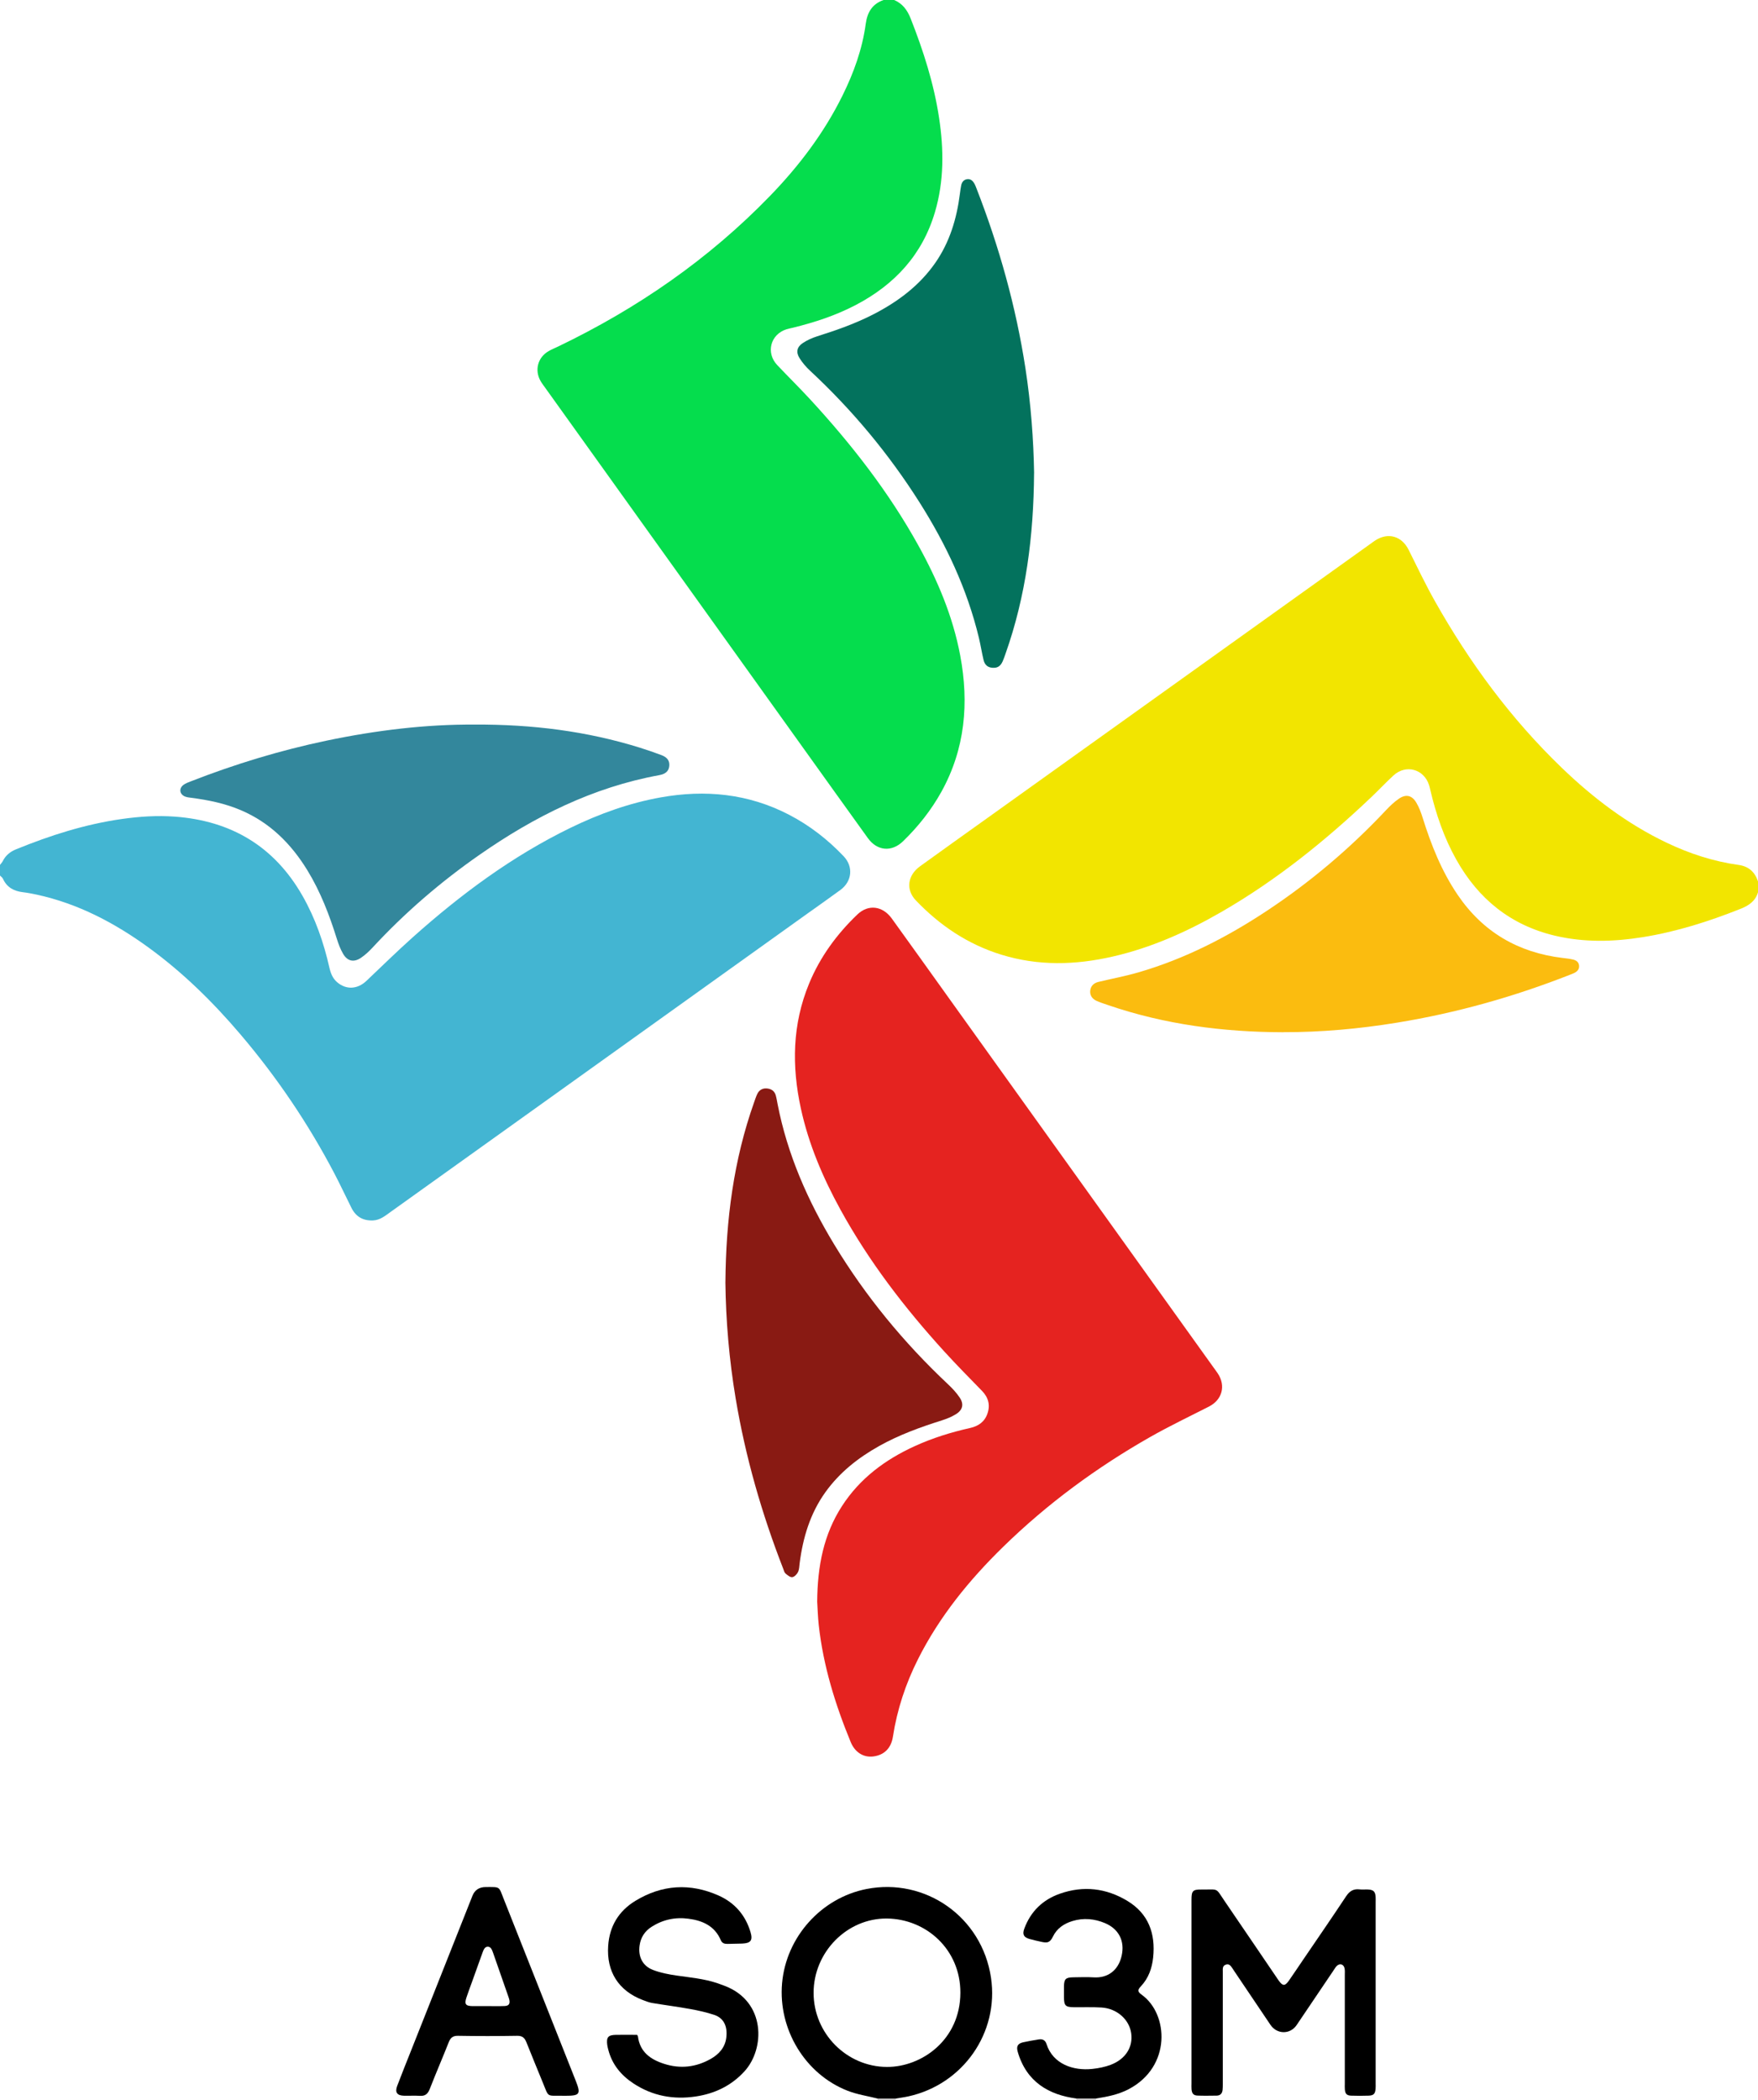
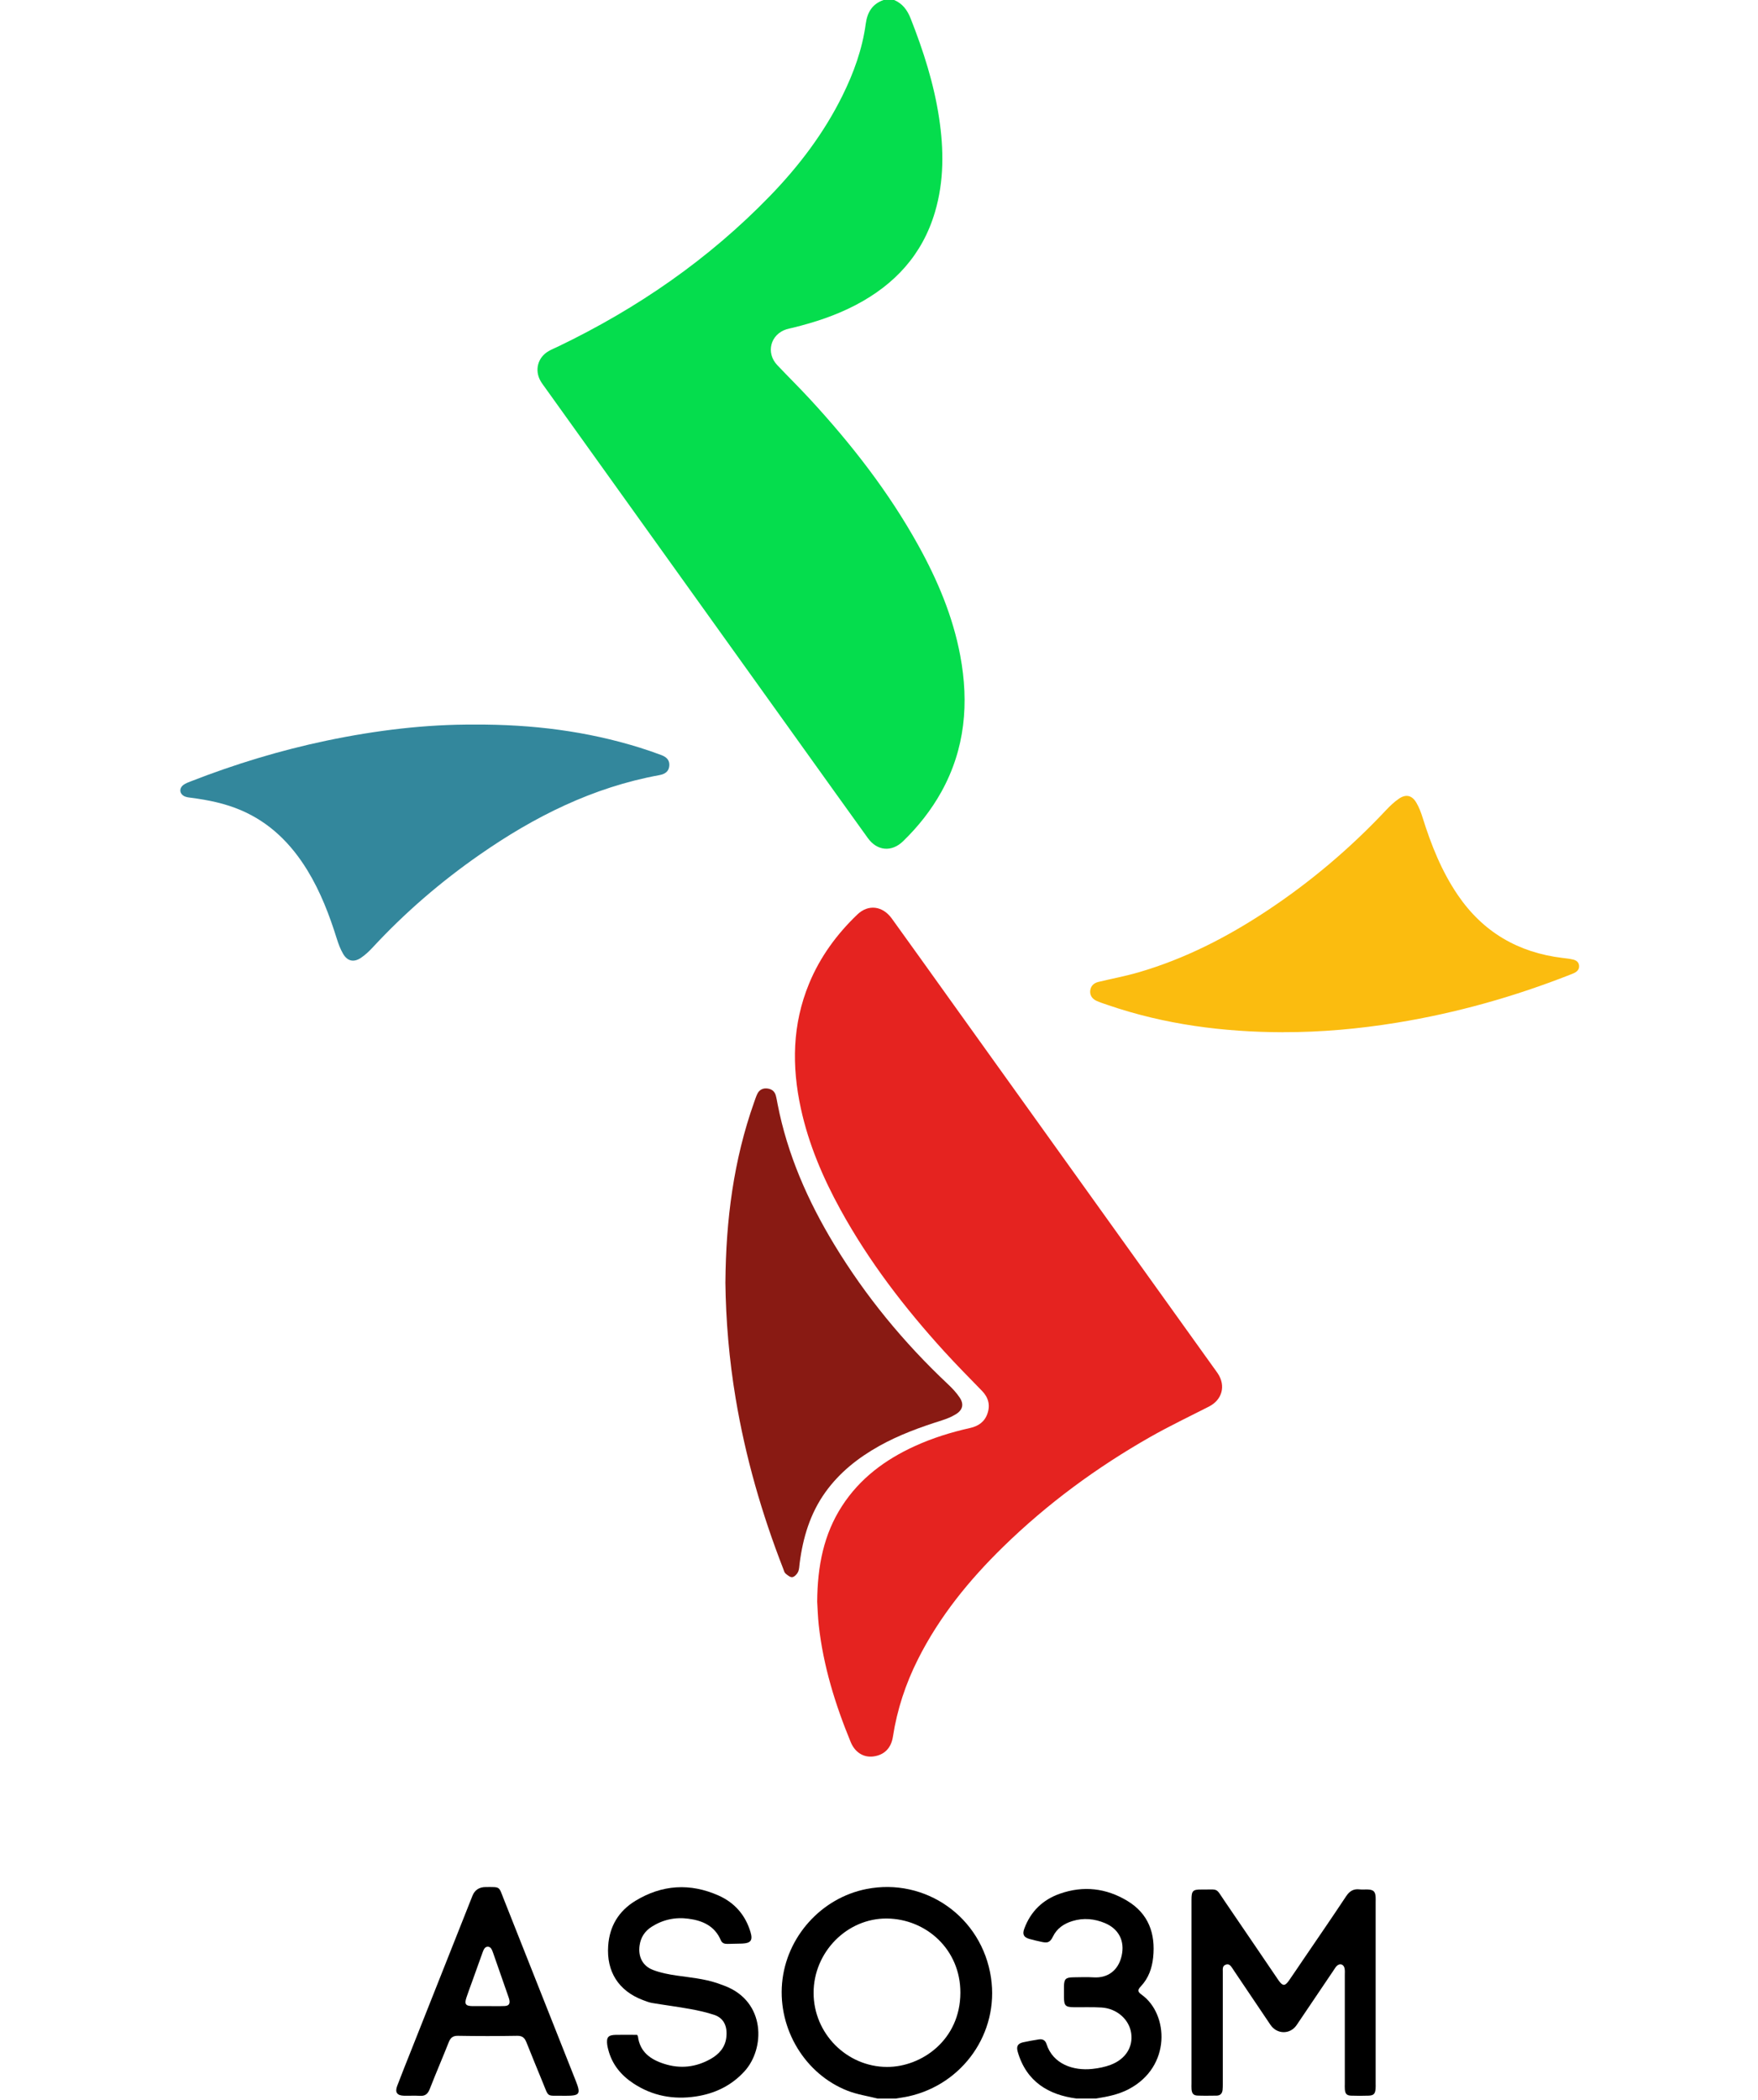
<svg xmlns="http://www.w3.org/2000/svg" width="134" height="160" viewBox="0 0 134 160" fill="none">
  <g clip-path="url(#clip0_241_3154)">
    <path d="M68.157 0C68.796 0.275 69.158 0.766 69.412 1.408C70.383 3.868 71.187 6.375 71.582 8.995C71.944 11.398 71.963 13.794 71.269 16.148C70.309 19.41 68.189 21.69 65.22 23.242C63.708 24.032 62.101 24.56 60.452 24.965C60.283 25.006 60.111 25.037 59.947 25.088C58.722 25.476 58.358 26.884 59.246 27.819C60.068 28.686 60.919 29.525 61.73 30.402C64.889 33.827 67.743 37.479 70.005 41.567C71.466 44.208 72.634 46.968 73.193 49.952C73.868 53.56 73.569 57.045 71.761 60.316C70.979 61.726 69.988 62.974 68.833 64.095C67.967 64.934 66.86 64.84 66.151 63.854C64.54 61.62 62.936 59.378 61.332 57.139C54.743 47.947 48.154 38.754 41.567 29.559C41.444 29.388 41.314 29.219 41.208 29.036C40.725 28.204 40.993 27.216 41.83 26.744C42.064 26.611 42.315 26.51 42.558 26.394C48.588 23.495 54.019 19.749 58.684 14.936C60.895 12.656 62.803 10.142 64.216 7.284C65.075 5.548 65.729 3.738 65.989 1.815C66.11 0.93 66.488 0.301 67.349 0H68.16L68.157 0Z" fill="#05DD4D" />
-     <path d="M134.001 67.978C133.805 68.648 133.313 68.985 132.691 69.234C130.27 70.198 127.8 70.986 125.222 71.4C122.979 71.76 120.733 71.815 118.505 71.285C115.138 70.482 112.685 68.489 111.007 65.5C110.066 63.825 109.453 62.027 109.017 60.164C108.99 60.051 108.966 59.937 108.932 59.829C108.546 58.595 107.165 58.207 106.214 59.082C105.633 59.617 105.093 60.193 104.519 60.738C101.029 64.052 97.3 67.055 93.121 69.467C90.509 70.976 87.776 72.201 84.819 72.878C81.973 73.531 79.137 73.606 76.315 72.733C73.766 71.945 71.631 70.509 69.806 68.597C69.031 67.785 69.174 66.693 70.124 66.004C71.873 64.739 73.631 63.49 75.387 62.234C85.07 55.307 94.753 48.378 104.437 41.451C104.562 41.362 104.685 41.268 104.813 41.184C105.799 40.538 106.841 40.834 107.37 41.89C108.023 43.198 108.653 44.522 109.369 45.794C112.003 50.468 115.155 54.755 119.031 58.486C121.416 60.783 124.03 62.772 127.038 64.206C128.786 65.04 130.61 65.635 132.532 65.9C133.299 66.006 133.769 66.45 134.006 67.168V67.978H134.001Z" fill="#F2E500" />
-     <path d="M0 65.895C0.068 65.804 0.152 65.719 0.203 65.621C0.42 65.184 0.762 64.898 1.208 64.714C3.818 63.649 6.485 62.796 9.29 62.398C10.634 62.208 11.977 62.119 13.323 62.218C17.606 62.531 20.896 64.471 23.05 68.238C24.034 69.959 24.673 71.805 25.109 73.729C25.206 74.153 25.358 74.541 25.693 74.83C26.383 75.425 27.246 75.38 27.931 74.731C29.106 73.62 30.259 72.483 31.467 71.405C35.13 68.135 39.052 65.225 43.49 63.068C45.682 62.003 47.959 61.181 50.363 60.752C53.762 60.145 57.039 60.465 60.136 62.07C61.709 62.885 63.088 63.958 64.306 65.237C65.056 66.026 64.952 67.146 64.062 67.802C63.24 68.407 62.403 68.99 61.571 69.585C55.351 74.035 49.133 78.486 42.913 82.936C38.526 86.074 34.142 89.214 29.752 92.35C29.349 92.637 28.971 92.962 28.421 92.984C27.654 93.01 27.123 92.692 26.788 92.025C26.356 91.164 25.951 90.292 25.505 89.439C23.506 85.618 21.106 82.07 18.308 78.785C16.227 76.341 13.95 74.105 11.352 72.213C8.76 70.325 5.964 68.848 2.8 68.161C2.443 68.084 2.084 68.016 1.722 67.973C1.042 67.889 0.519 67.597 0.224 66.951C0.181 66.855 0.077 66.787 0 66.705C0 66.435 0 66.165 0 65.895Z" fill="#43B5D2" />
-     <path d="M82.041 160C82.041 159.961 82.041 159.92 82.041 159.882C82.543 159.882 83.042 159.882 83.544 159.882C83.544 159.92 83.544 159.959 83.544 160H82.039H82.041Z" fill="#CDCBCC" />
-     <path d="M68.274 159.887C68.269 159.925 68.269 159.964 68.274 160H66.885C66.885 159.961 66.885 159.923 66.885 159.882C67.348 159.882 67.811 159.882 68.274 159.884V159.887Z" fill="#CCCACB" />
    <path d="M62.288 122.025C62.312 119.301 62.785 116.893 64.186 114.734C65.552 112.627 67.478 111.203 69.731 110.176C71.084 109.559 72.498 109.12 73.945 108.797C74.576 108.655 75.047 108.327 75.261 107.713C75.493 107.055 75.341 106.471 74.847 105.965C73.879 104.972 72.903 103.984 71.969 102.96C68.952 99.646 66.234 96.11 64.068 92.172C62.727 89.733 61.642 87.192 61.046 84.461C60.342 81.229 60.388 78.043 61.671 74.939C62.508 72.912 63.774 71.183 65.349 69.675C66.183 68.877 67.273 69.007 67.98 69.988C69.468 72.049 70.947 74.117 72.427 76.185C79.115 85.515 85.801 94.842 92.489 104.172C92.602 104.329 92.718 104.483 92.824 104.642C93.451 105.587 93.157 106.652 92.147 107.166C90.656 107.925 89.144 108.648 87.689 109.472C83.601 111.796 79.834 114.56 76.467 117.848C73.875 120.378 71.608 123.16 69.97 126.416C69.029 128.286 68.38 130.248 68.06 132.321C67.922 133.203 67.389 133.721 66.555 133.823C65.817 133.912 65.168 133.512 64.842 132.724C63.665 129.867 62.756 126.932 62.411 123.849C62.337 123.179 62.32 122.504 62.288 122.027V122.025Z" fill="#E52320" />
    <path d="M55.293 97.679C55.33 92.94 55.918 88.383 57.481 83.979C57.558 83.762 57.628 83.541 57.729 83.333C57.869 83.046 58.13 82.904 58.436 82.926C58.762 82.948 59.032 83.104 59.128 83.444C59.191 83.666 59.227 83.895 59.27 84.119C60.018 87.961 61.569 91.485 63.585 94.813C65.975 98.756 68.879 102.285 72.239 105.445C72.574 105.758 72.897 106.1 73.15 106.479C73.493 106.99 73.38 107.431 72.849 107.754C72.526 107.951 72.162 108.098 71.8 108.214C70.148 108.735 68.522 109.323 67.005 110.174C65.409 111.068 63.998 112.181 62.92 113.68C61.755 115.302 61.202 117.146 60.952 119.099C60.923 119.328 60.923 119.576 60.826 119.773C60.744 119.942 60.551 120.142 60.39 120.161C60.228 120.181 60.023 120.01 59.873 119.882C59.782 119.802 59.748 119.648 59.7 119.523C58.062 115.319 56.82 111.005 56.075 106.551C55.578 103.584 55.325 100.598 55.291 97.679H55.293Z" fill="#891A13" />
-     <path d="M78.82 36.047C78.787 40.836 78.205 45.397 76.645 49.805C76.575 50.005 76.507 50.207 76.421 50.398C76.252 50.766 76.02 50.904 75.651 50.877C75.297 50.853 75.063 50.672 74.969 50.28C74.834 49.718 74.747 49.147 74.612 48.585C73.719 44.878 72.115 41.477 70.085 38.27C67.743 34.572 64.962 31.236 61.757 28.255C61.45 27.971 61.166 27.643 60.944 27.288C60.657 26.831 60.741 26.435 61.192 26.136C61.523 25.917 61.901 25.746 62.282 25.625C63.771 25.155 65.239 24.64 66.629 23.919C68.466 22.965 70.087 21.752 71.286 20.034C72.393 18.445 72.926 16.655 73.167 14.758C73.194 14.548 73.222 14.338 73.263 14.131C73.312 13.885 73.447 13.697 73.705 13.654C73.999 13.608 74.168 13.796 74.293 14.03C74.346 14.131 74.387 14.242 74.428 14.348C76.16 18.793 77.438 23.355 78.164 28.074C78.577 30.764 78.779 33.466 78.823 36.045L78.82 36.047Z" fill="#03725D" />
    <path d="M36.169 55.204C40.581 55.182 44.731 55.707 48.773 56.965C49.326 57.137 49.871 57.327 50.411 57.529C50.862 57.698 51.043 57.963 51.016 58.334C50.987 58.73 50.754 58.966 50.249 59.058C45.202 59.978 40.735 62.213 36.57 65.112C33.586 67.187 30.846 69.547 28.377 72.217C28.116 72.497 27.827 72.764 27.511 72.977C26.961 73.345 26.476 73.234 26.146 72.659C25.946 72.311 25.799 71.928 25.68 71.545C25.111 69.72 24.431 67.944 23.43 66.308C22.193 64.288 20.582 62.68 18.373 61.733C17.157 61.212 15.879 60.952 14.576 60.783C14.405 60.762 14.227 60.742 14.075 60.675C13.677 60.492 13.631 60.058 13.988 59.797C14.154 59.675 14.362 59.6 14.557 59.525C17.917 58.214 21.361 57.168 24.892 56.428C28.671 55.638 32.491 55.177 36.174 55.206L36.169 55.204Z" fill="#33879C" />
    <path d="M97.8 78.645C93.245 78.633 88.775 78.057 84.449 76.573C84.157 76.474 83.863 76.38 83.583 76.255C83.233 76.098 83.064 75.806 83.1 75.478C83.137 75.144 83.344 74.902 83.723 74.811C84.75 74.563 85.794 74.37 86.81 74.073C90.297 73.056 93.495 71.42 96.515 69.426C99.86 67.219 102.899 64.649 105.641 61.731C105.943 61.41 106.268 61.099 106.63 60.851C107.163 60.487 107.621 60.588 107.952 61.145C108.166 61.504 108.316 61.909 108.441 62.309C109.088 64.375 109.881 66.37 111.106 68.175C113.033 71.012 115.72 72.577 119.106 72.984C119.374 73.015 119.644 73.044 119.905 73.107C120.136 73.162 120.334 73.29 120.361 73.565C120.387 73.832 120.24 74.001 120.02 74.117C119.919 74.17 119.808 74.211 119.702 74.252C115.426 75.936 111.024 77.175 106.488 77.915C103.613 78.385 100.716 78.648 97.8 78.641V78.645Z" fill="#FBBC0F" />
    <path d="M90.82 151.849C90.82 149.479 90.82 147.11 90.82 144.741C90.82 144.061 90.916 143.953 91.577 143.96C92.949 143.972 92.616 143.779 93.381 144.895C94.686 146.802 95.981 148.715 97.281 150.624C97.346 150.721 97.406 150.817 97.476 150.911C97.785 151.328 97.944 151.33 98.253 150.889C98.617 150.369 98.967 149.838 99.326 149.313C100.419 147.705 101.526 146.105 102.599 144.483C102.867 144.078 103.168 143.892 103.643 143.95C103.853 143.977 104.068 143.945 104.28 143.958C104.69 143.982 104.827 144.117 104.854 144.519C104.864 144.654 104.856 144.789 104.856 144.924C104.856 149.528 104.856 154.131 104.856 158.735C104.856 158.87 104.864 159.005 104.851 159.139C104.82 159.525 104.702 159.653 104.314 159.665C103.87 159.679 103.426 159.682 102.985 159.665C102.657 159.653 102.539 159.525 102.51 159.205C102.495 159.053 102.505 158.896 102.505 158.742C102.505 155.987 102.505 153.232 102.505 150.48C102.505 150.306 102.522 150.128 102.485 149.961C102.416 149.638 102.109 149.559 101.878 149.797C101.786 149.894 101.719 150.014 101.644 150.125C100.708 151.514 99.772 152.904 98.832 154.29C98.337 155.018 97.331 155.004 96.835 154.266C95.93 152.926 95.028 151.583 94.124 150.243C94.071 150.164 94.02 150.082 93.965 150.002C93.832 149.814 93.716 149.581 93.424 149.687C93.166 149.781 93.205 150.022 93.205 150.226C93.202 151.94 93.205 153.654 93.205 155.37C93.205 156.505 93.205 157.643 93.205 158.778C93.205 158.932 93.205 159.086 93.188 159.238C93.159 159.503 93.01 159.66 92.732 159.663C92.25 159.667 91.767 159.679 91.287 159.66C90.972 159.648 90.853 159.508 90.824 159.185C90.81 159.033 90.82 158.877 90.82 158.723C90.82 156.43 90.82 154.138 90.82 151.846V151.849Z" fill="black" />
    <path d="M75.538 150.685C74.85 146.035 70.521 143.042 66.047 143.921C62.598 144.599 59.924 147.573 59.612 151.099C59.304 154.606 61.364 158.026 64.605 159.291C65.331 159.576 66.124 159.692 66.887 159.884C67.35 159.884 67.813 159.887 68.276 159.887C68.597 159.831 68.922 159.79 69.24 159.72C73.394 158.805 76.157 154.883 75.538 150.685ZM67.61 157.477C64.54 157.467 62.012 154.929 62.015 151.827C62.015 148.735 64.559 146.139 67.605 146.17C70.577 146.199 73.21 148.508 73.203 151.822C73.196 155.43 70.239 157.484 67.61 157.477Z" fill="black" />
    <path d="M48.565 155.035C48.591 155.083 48.62 155.114 48.625 155.151C48.774 156.329 49.57 156.9 50.605 157.235C51.845 157.638 53.041 157.505 54.17 156.867C54.797 156.512 55.262 156.006 55.359 155.254C55.482 154.276 55.079 153.726 54.454 153.516C53.858 153.316 53.236 153.177 52.616 153.066C51.652 152.89 50.677 152.767 49.712 152.605C49.469 152.564 49.233 152.47 48.999 152.381C47.149 151.68 46.218 150.214 46.358 148.24C46.461 146.746 47.166 145.594 48.427 144.825C50.46 143.586 52.604 143.451 54.777 144.42C55.995 144.963 56.82 145.907 57.206 147.204C57.392 147.831 57.23 148.052 56.562 148.079C56.196 148.093 55.829 148.091 55.462 148.103C55.231 148.11 55.04 148.055 54.944 147.826C54.483 146.739 53.562 146.327 52.479 146.185C51.471 146.05 50.525 146.252 49.664 146.802C49.148 147.132 48.842 147.604 48.753 148.209C48.627 149.053 48.965 149.773 49.761 150.082C50.344 150.308 50.979 150.429 51.601 150.518C52.631 150.665 53.666 150.759 54.659 151.089C54.859 151.157 55.057 151.232 55.255 151.306C58.381 152.509 58.316 156.086 56.753 157.804C55.747 158.911 54.476 159.511 53.031 159.728C51.338 159.983 49.729 159.689 48.28 158.732C47.33 158.106 46.647 157.274 46.362 156.153C46.334 156.042 46.305 155.929 46.288 155.816C46.208 155.213 46.35 155.042 46.956 155.032C47.494 155.025 48.034 155.032 48.565 155.032V155.035Z" fill="black" />
    <path d="M42.848 159.672C41.659 159.658 41.842 159.814 41.393 158.715C40.974 157.681 40.542 156.655 40.132 155.616C39.997 155.274 39.83 155.098 39.42 155.105C37.918 155.131 36.413 155.131 34.908 155.105C34.5 155.098 34.331 155.269 34.197 155.613C33.731 156.794 33.224 157.959 32.764 159.142C32.617 159.52 32.421 159.708 32.002 159.679C31.599 159.651 31.191 159.682 30.789 159.67C30.265 159.655 30.089 159.412 30.275 158.923C30.601 158.06 30.948 157.204 31.288 156.346C32.863 152.379 34.435 148.409 36.01 144.442C36.187 143.995 36.526 143.772 37.028 143.772C38.164 143.772 38.005 143.704 38.398 144.688C40.231 149.299 42.054 153.912 43.882 158.525C44.29 159.552 44.203 159.675 43.079 159.675C43.002 159.675 42.925 159.675 42.848 159.675V159.672ZM37.124 152.842C37.568 152.842 38.012 152.854 38.453 152.837C38.788 152.825 38.892 152.668 38.82 152.348C38.803 152.273 38.776 152.201 38.752 152.128C38.367 151.022 37.983 149.916 37.595 148.812C37.551 148.686 37.505 148.554 37.431 148.448C37.308 148.277 37.066 148.272 36.936 148.441C36.857 148.544 36.813 148.677 36.767 148.802C36.505 149.525 36.246 150.248 35.988 150.971C35.846 151.369 35.694 151.764 35.562 152.164C35.383 152.695 35.482 152.834 36.029 152.844C36.396 152.849 36.76 152.844 37.127 152.844L37.124 152.842Z" fill="black" />
    <path d="M83.547 159.882C83.045 159.882 82.546 159.882 82.044 159.882C79.97 159.61 78.239 158.636 77.573 156.32C77.453 155.903 77.578 155.693 77.99 155.599C78.383 155.51 78.784 155.445 79.182 155.38C79.464 155.334 79.674 155.44 79.765 155.724C80.253 157.264 81.815 157.787 83.265 157.628C83.738 157.578 84.222 157.481 84.666 157.313C85.802 156.879 86.374 155.953 86.222 154.905C86.07 153.854 85.132 153.022 83.957 152.95C83.265 152.907 82.57 152.936 81.876 152.928C81.21 152.921 81.104 152.818 81.099 152.162C81.099 151.892 81.097 151.622 81.099 151.352C81.106 150.774 81.227 150.656 81.823 150.648C82.344 150.641 82.865 150.622 83.383 150.653C84.394 150.711 85.233 150.171 85.496 149.005C85.749 147.886 85.279 146.963 84.225 146.52C83.422 146.182 82.582 146.105 81.741 146.363C81.092 146.561 80.552 146.927 80.253 147.556C80.009 148.067 79.753 148.026 79.363 147.942C79.061 147.877 78.762 147.809 78.465 147.725C78.029 147.599 77.913 147.378 78.075 146.941C78.559 145.633 79.476 144.741 80.781 144.281C82.578 143.647 84.321 143.852 85.937 144.83C87.548 145.806 88.086 147.322 87.896 149.137C87.809 149.957 87.548 150.709 86.967 151.328C86.699 151.615 86.697 151.743 87.035 151.984C89.068 153.447 89.304 157.457 86.029 159.173C85.247 159.583 84.401 159.747 83.545 159.882H83.547Z" fill="black" />
  </g>
  <defs>
    <clipPath id="clip0_241_3154">
      <rect width="134" height="160" fill="white" />
    </clipPath>
  </defs>
</svg>